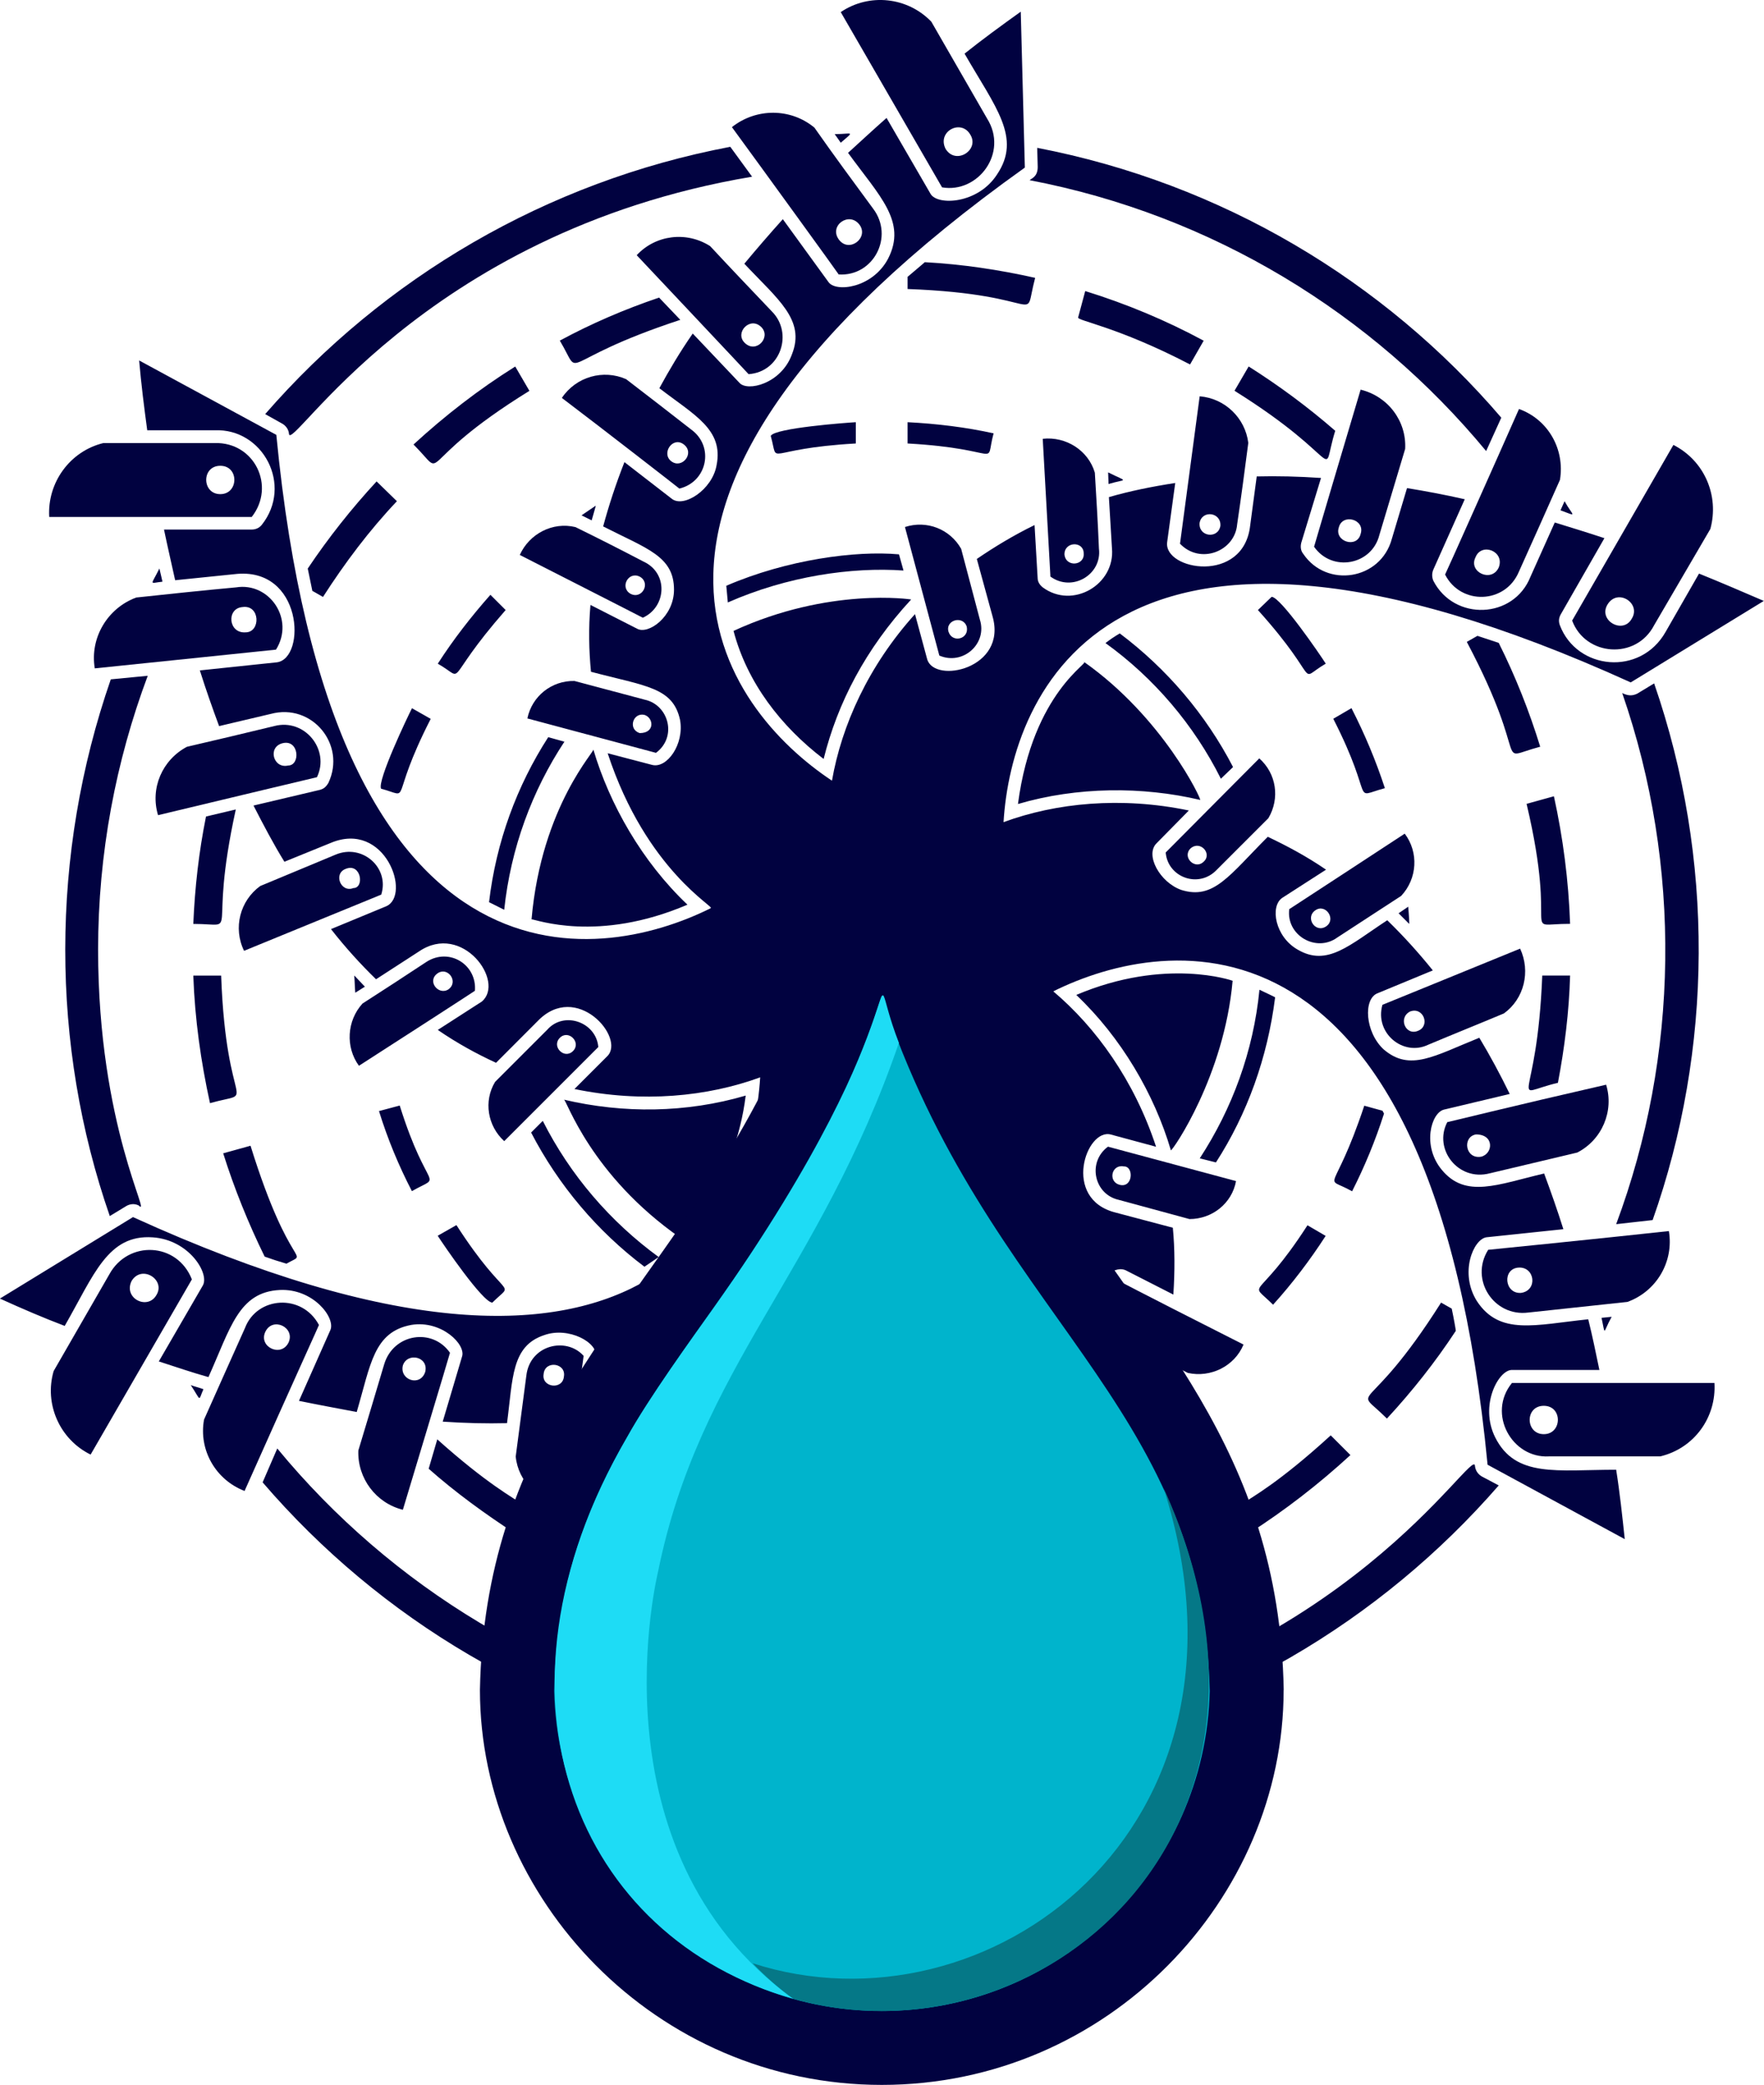
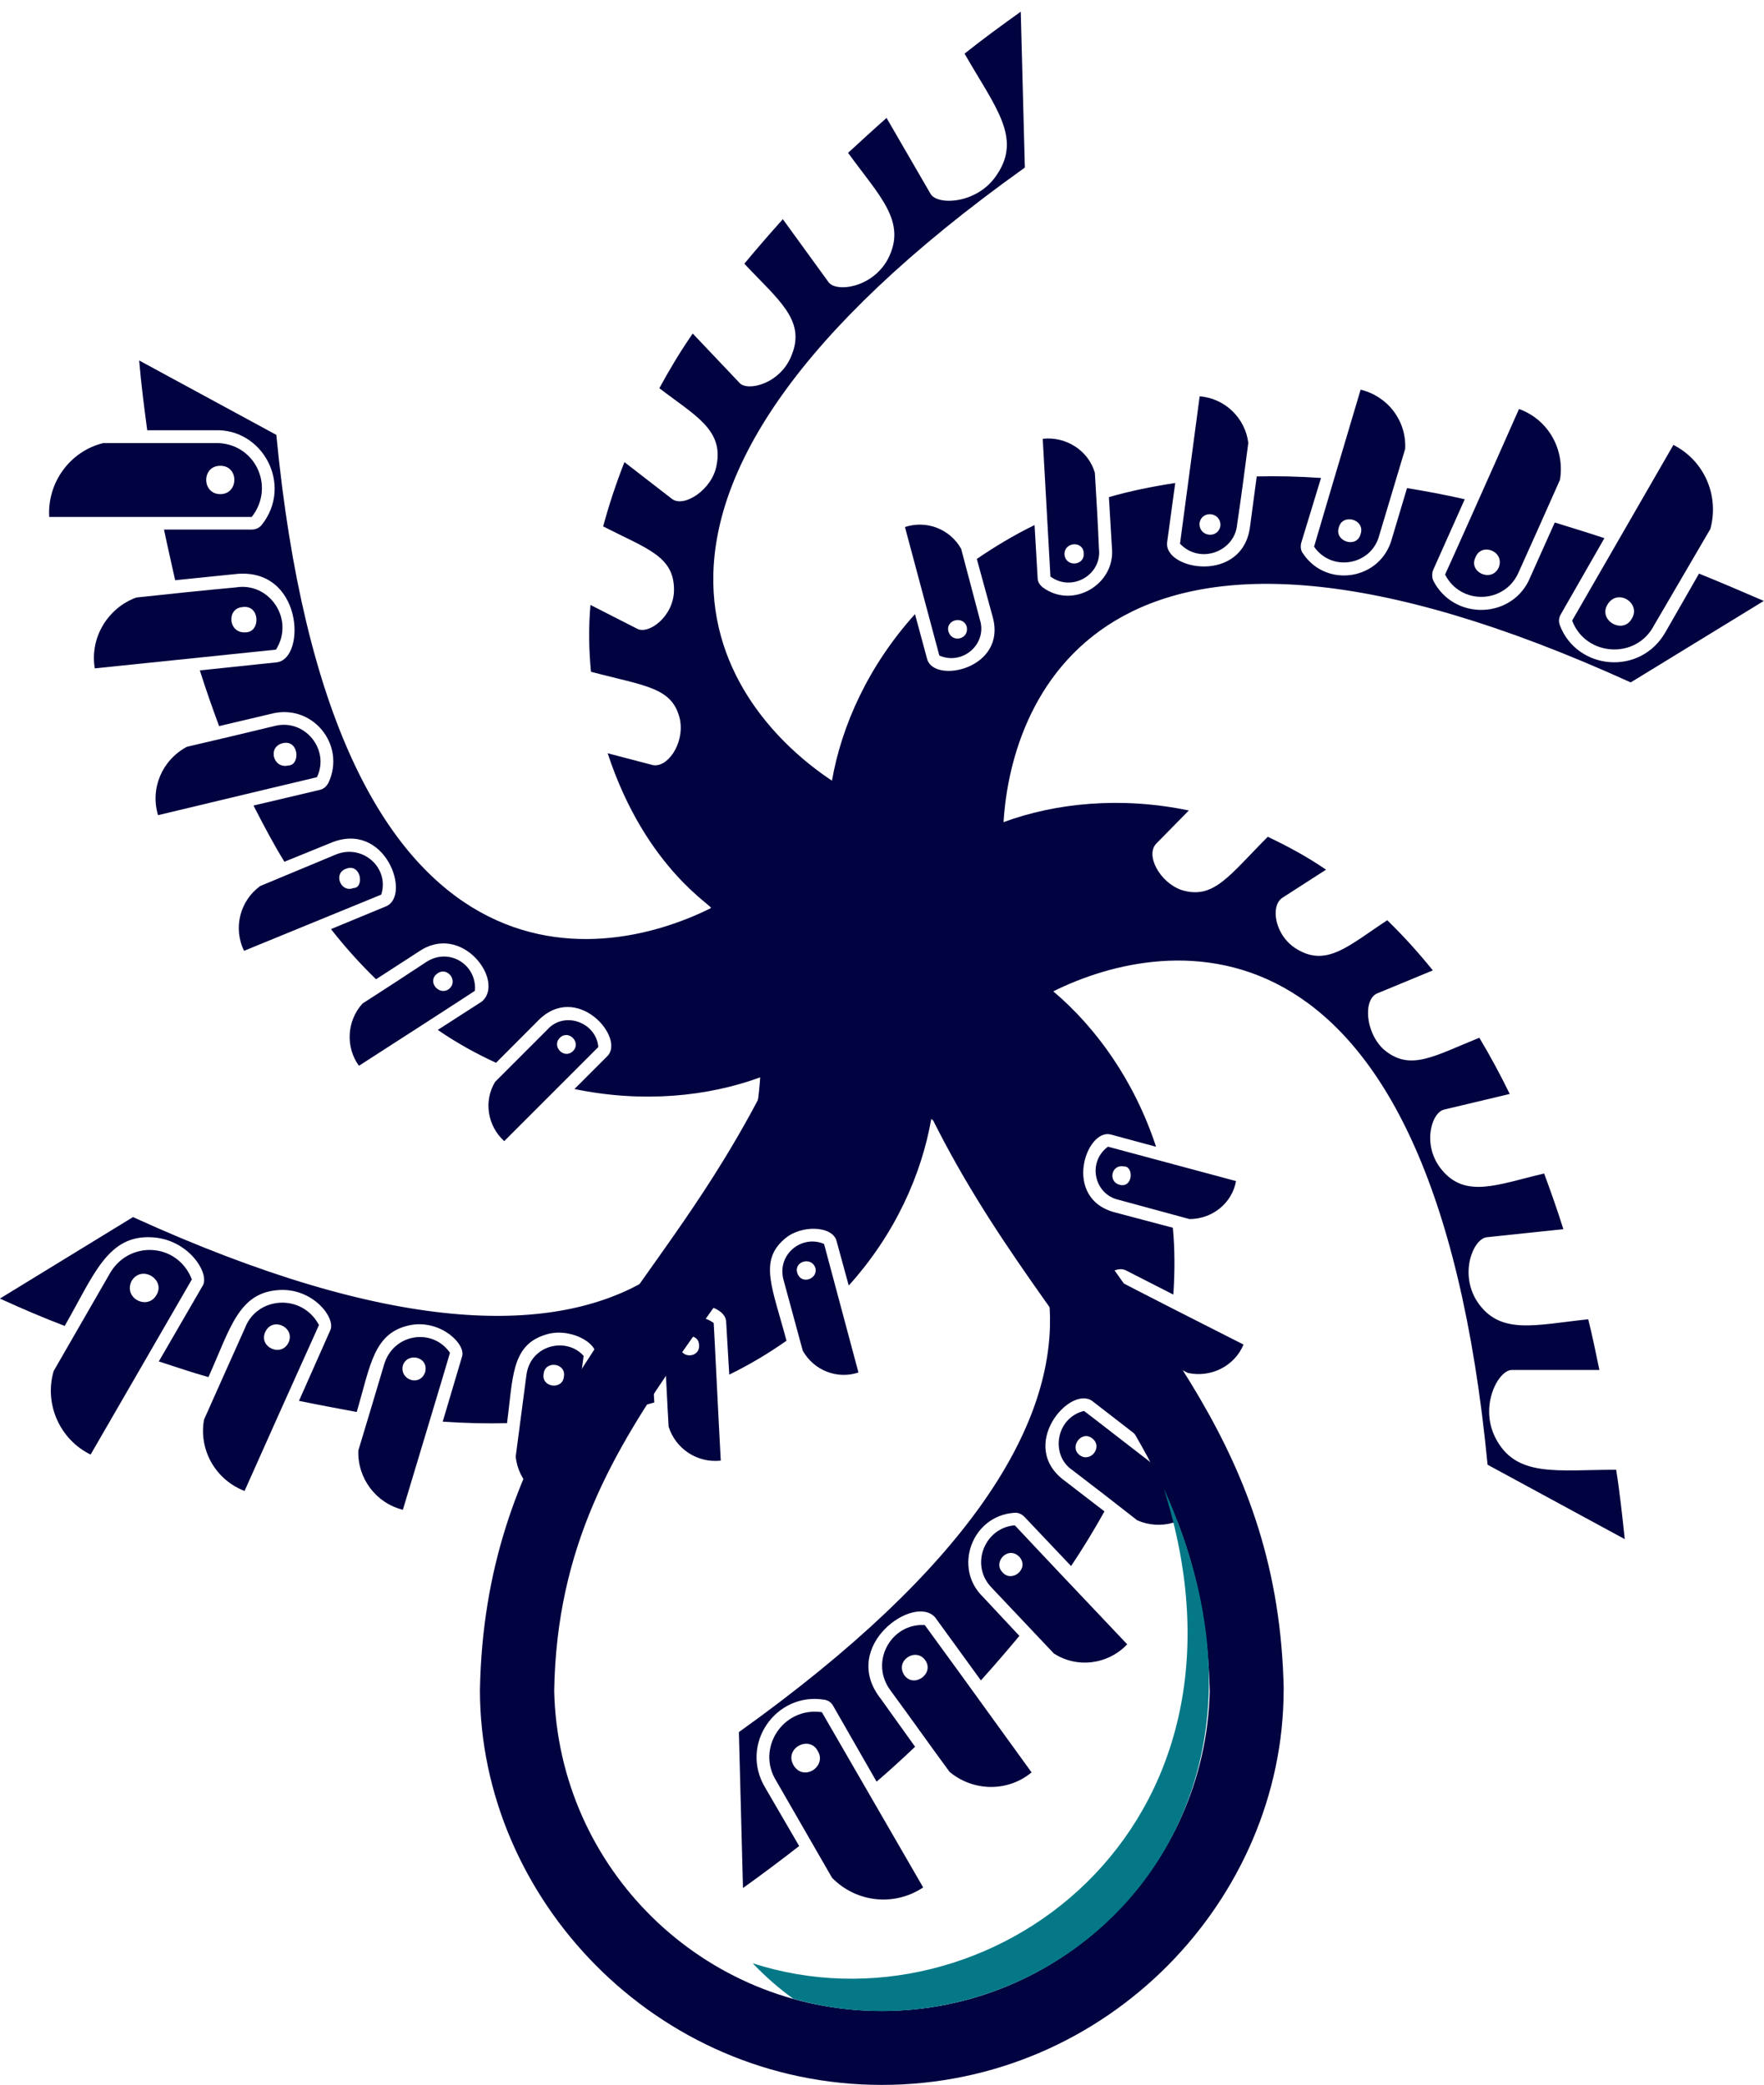
<svg xmlns="http://www.w3.org/2000/svg" id="Ebene_1" data-name="Ebene 1" viewBox="0 0 207.15 244.83">
  <defs>
    <style>
      .cls-1 {
        fill: #1edcf5;
      }

      .cls-1, .cls-2, .cls-3, .cls-4 {
        fill-rule: evenodd;
        stroke-width: 0px;
      }

      .cls-2 {
        fill: #010240;
      }

      .cls-3 {
        fill: #057887;
      }

      .cls-4 {
        fill: #00b4cc;
      }
    </style>
  </defs>
-   <path class="cls-2" d="m121.79,17.36c21.64,4.16,40.72,15.58,54.51,31.69l-1.78,3.92c-13.37-16.17-32.16-27.71-53.61-31.81.21-.21.95-.38.95-1.55l-.06-2.26Zm61.94,41.5c.97,1.75,1.64,1.86-.48,1.07l.48-1.07Zm10.52,21.4c7.11,20.58,6.9,42.98-.18,63.02l-4.28.48c7.38-19.8,7.75-42.03.71-62.37.73.36,1.23.33,1.78.06l1.96-1.19Zm-4.99,74.38c-1.07,1.92-.7,2.34-1.19.12l1.19-.12Zm-13.26,19.8c-13.91,15.99-32.99,27.35-54.68,31.39l-2.5-3.51c39.02-6.56,54.39-32.95,54.39-30.14.06.48.3.89.77,1.19l2.02,1.07Zm-66.93,32.88c-2.34,0-2.22.5-.71-1.01l.71,1.01Zm-23.78-1.61c-21.64-4.16-40.66-15.58-54.45-31.63l1.72-3.98c13.37,16.23,32.22,27.77,53.61,31.87-.08.08-.95.39-.95,1.49l.06,2.26Zm-62.89-43.05c.48.18,1.01.3,1.49.48-.64,1.44-.21,1.45-1.49-.48Zm-9.51-19.86c-6.96-20.04-7.02-42.45.12-63.02l4.34-.42c-3.74,9.99-5.83,20.87-5.83,32.17,0,20.71,6.41,31.68,4.76,30.03-.48-.24-1.01-.18-1.43.06l-1.96,1.19Zm5.83-76.04c.12.54.24,1.01.36,1.55-1.57.16-1.4.55-.36-1.55Zm12.42-18.13c13.91-15.99,32.99-27.29,54.62-31.39l2.56,3.51c-39.02,6.56-54.39,32.97-54.39,30.14-.06-.48-.36-.89-.77-1.13l-2.02-1.13ZM98.02,15.75c2.04,0,2.44-.47.71,1.01l-.71-1.01Zm10.58,15.04c4.4.24,8.74.89,12.96,1.84-1.53,5.77,1.71,1.92-14.98,1.31v-1.43s2.04-1.72,2.02-1.72Zm-31.21,4.16c-4.04,1.37-7.91,3.03-11.65,5.05,2.83,4.76-.87,2.5,14.15-2.44l-2.5-2.62Zm-16.88,8.09c-4.28,2.68-8.26,5.77-11.95,9.16,4.28,4.28-.56,2.46,13.61-6.3l-1.66-2.85Zm-16.29,13.5c-2.91,3.15-5.65,6.6-8.08,10.23.18.89.36,1.78.54,2.62l1.25.71c2.56-3.98,5.41-7.79,8.68-11.24l-2.38-2.32Zm-20.03,39.36c-.83,4.1-1.31,8.32-1.49,12.6,5.72,0,1.6,2.04,4.99-13.44l-3.51.83Zm-1.49,18.67c.18,5.11.89,10.11,1.96,14.98,5.76-1.63,1.92,1.67,1.31-14.98h-3.27Zm3.51,20.87c1.31,4.16,2.97,8.26,4.87,12.13.83.3,1.72.59,2.56.83,2.79-1.59.52,1.36-4.22-13.85l-3.21.89Zm24.13,37.04c3.15,2.79,6.6,5.29,10.16,7.61,2.84-4.87,2.65-.5-9.15-11.06l-1.01,3.45Zm15.39,10.64c4.46,2.32,9.09,4.28,13.97,5.77,1.5-5.7,2.43-.83-12.3-8.62l-1.66,2.85Zm19.85,7.31c4.16.95,8.5,1.61,12.96,1.9.65-.59,1.31-1.19,1.96-1.78,0-3.14,1.56.19-14.09-3.27l-.83,3.15Zm14.92-140.85c-1.04.06-9.53.68-9.99,1.61,1.01,3.64-1.06,1.51,9.99.89v-2.5Zm-30.55,9.81c-.53.36-1.13.77-1.66,1.13l1.19.59s.5-1.72.48-1.72Zm-12.36,10.46c-2.26,2.56-4.34,5.23-6.18,8.09,3.52,2,.37,2.38,7.97-6.3l-1.78-1.78Zm-9.21,13.32c-.49.95-4.1,8.51-3.63,9.45,3.76,1.02.77,1.69,5.83-8.2l-2.2-1.25Zm-6.78,31.39c.06.65.06,1.37.12,2.02l1.13-.71c-.41-.41-1.22-1.31-1.25-1.31Zm2.91,15.93c1.01,3.27,2.32,6.42,3.86,9.39,3.76-2.14,1.9.57-1.43-10.05l-2.44.65Zm6.89,14.63c.66,1.03,5.3,7.85,6.42,7.85,2.72-2.72,1.79.23-4.22-9.1l-2.2,1.25Zm25.62,22.47c-.08-1.86.39-1.38-1.78-.89-.1,0,1.76.89,1.78.89Zm13.43,4.58c3.27.71,6.6,1.13,10.05,1.31,0-4.2,1.43-1.41-9.39-3.75l-.65,2.44ZM127.44,34.18c4.81,1.49,9.51,3.45,13.91,5.83l-1.6,2.79c-8.58-4.47-13.33-5.14-13.14-5.53l.83-3.09Zm19.2,8.86c3.57,2.26,6.95,4.76,10.16,7.55-1.85,5.97,1.46,3.61-11.83-4.7l1.66-2.85Zm29.36,32.46c1.96,3.92,3.57,7.97,4.87,12.19-5.7,1.51-.83,2.43-8.62-12.31l1.25-.71c.51.18,2.54.83,2.5.83Zm6.48,18.01c1.07,4.88,1.72,9.87,1.9,14.98-6.08,0-1.27,2.14-5.11-14.09l3.21-.89Zm1.9,21.05c-.12,4.28-.65,8.5-1.43,12.6-5.99,1.42-2.46,3.1-1.84-12.6h3.27Zm-13.43,41.74c-2.38,3.63-5.11,7.08-8.08,10.29-4.21-4.21-2.55.47,6.36-13.62l1.25.71c.26,1.21.5,2.62.48,2.62Zm-12.36,14.57c-3.69,3.39-7.67,6.48-11.95,9.22-2.9-4.97-2.65-.29,9.63-11.53l2.32,2.32Zm-17.24,12.25c-3.68,1.96-7.61,3.63-11.59,4.99-4.27-4.48-3.92-.58,9.99-7.85l1.6,2.85ZM106.58,49.58c3.45.18,6.84.59,10.1,1.31-1.1,4.11,1.38,1.83-10.1,1.19v-2.5Zm23.54,5.89c2.45,1.22,2.21.72.06,1.37-.06-1.48-.04-1.37-.06-1.37Zm25.56,22.47c-3.58,2.09-.22,2.31-7.96-6.3l1.61-1.55c1.04,0,5.65,6.73,6.36,7.85Zm3.03,5.23c1.55,3.03,2.85,6.12,3.92,9.39-4.11,1.1-1.01,1.75-6.06-8.15l2.14-1.25Zm6.66,23.31c.09,1,.14,2.02.12,2.02-.42-.42-.83-.83-1.25-1.25l1.13-.77Zm-2.85,24.32c-1.01,3.15-2.26,6.18-3.74,9.1-3.55-2.01-2.22.91,1.43-10.05l2.14.59c.18.37.2.36.18.36Zm-6.84,14.33c-1.84,2.85-3.92,5.59-6.18,8.09-3.03-3.03-1.99.03,4.04-9.33l2.14,1.25Zm-16.82,17.42c-2.3,1.61-1.66,1.45-1.25-.59l1.25.59Zm-22.47,9.69c-3.15.65-6.42,1.07-9.81,1.25,0-4.18-1.43-1.44,9.45-3.75.33,1.33.71,2.5.36,2.5Zm-10.82-107.14l.53,1.9c-6.07-.43-13.66.67-20.63,3.75-.06-.65-.12-1.31-.18-1.96,7.13-3.08,15.2-4.15,20.27-3.69Zm25.92,9.28c5.53,4.16,10.1,9.51,13.31,15.7l-1.43,1.37c-3.15-6.3-7.85-11.83-13.55-15.93,1.12-.87,1.72-1.13,1.66-1.13Zm18.25,42.75c-.89,7.08-3.27,13.67-6.95,19.38l-1.9-.48c3.8-5.83,6.3-12.55,7.01-19.8.5.23,1.87.89,1.84.89Zm-27.94,37.22c-6.9,2.94-14.9,4.07-20.27,3.63l-.48-1.9c6.03.43,13.64-.67,20.63-3.75.09,1,.14,2.02.12,2.02Zm-46.12-5.59c-5.53-4.16-10.1-9.57-13.31-15.76l1.37-1.37c3.21,6.36,7.91,11.83,13.61,15.99-.8.54-1.64,1.13-1.66,1.13Zm-18.25-42.81c.83-7.08,3.27-13.67,6.95-19.38l1.9.53c-3.8,5.77-6.3,12.49-7.07,19.74-2.05-1.02-1.76-.89-1.78-.89Zm49.57-35.55c-5.38,5.83-8.64,12.16-10.28,18.73-5.05-3.86-8.98-8.98-10.58-15.04,11.24-5.18,20.89-3.69,20.86-3.69Zm20.27,7.31c9.33,6.57,13.86,16.23,13.67,16.23-6.78-1.6-14.46-1.56-21.4.48,1.76-13.3,8.69-16.71,7.73-16.71Zm17.48,37.46c-.99,11.18-7.02,19.92-7.25,19.92-1.94-6.6-5.85-13.27-11.11-18.25,10.52-4.46,18.39-1.66,18.37-1.66Zm-23.72,33.83c-6.98,3.3-13.58,4.13-20.86,3.75-.22-.21,7.41-6.97,10.22-18.79,8.4,6.35,10.94,15.04,10.64,15.04Zm-41.13-3.63c-10.56-7.36-13.37-16.23-13.67-16.23,6.98,1.64,14.35,1.57,21.34-.48-1.2,9.8-7.08,16.71-7.67,16.71Zm-17.48-37.4c1.18-13.46,7.7-19.98,7.25-19.98,1.89,6.42,5.72,13.2,11.06,18.25-10.55,4.52-17.81,1.72-18.31,1.72Z" />
  <path class="cls-2" d="m83.45,106.66c-13.26,6.6-44.52,11.59-51-55.59l-16.11-8.74c.24,2.79.59,5.53.95,8.2h7.91c5.67-.25,9.25,6.46,5.53,11.12-.3.36-.71.54-1.19.54h-10.28c.42,2.02.89,4.04,1.31,5.95l6.95-.71c8.06-.98,8.48,9.91,4.99,10.35l-9.04.95c.71,2.26,1.49,4.46,2.26,6.54l6.06-1.43c4.85-1.31,8.89,3.6,6.78,8.09-.24.42-.53.71-1.01.83l-7.79,1.84c1.19,2.32,2.38,4.58,3.63,6.6l5.41-2.2c6.44-2.73,9.52,6.15,6.54,7.43l-6.48,2.68c1.72,2.2,3.51,4.16,5.29,5.89l5.05-3.27c5.1-3.46,10.15,3.56,7.37,5.89l-5.17,3.33c2.26,1.55,4.52,2.79,6.84,3.86l4.87-4.88c4.57-4.77,10.36,1.95,8.2,4.1l-3.86,3.86c8.02,1.66,15.63.89,21.81-1.37-.89,14.8-12.19,44.41-73.65,16.41l-15.63,9.57c2.62,1.19,5.11,2.26,7.61,3.21,3.45-6.01,5.05-10.77,10.34-10.4,4.25.28,6.69,4.24,5.88,5.65l-5.17,8.92c2.02.65,3.92,1.31,5.83,1.84,2.59-5.77,3.54-9.99,8.38-10.23,3.91-.19,6.56,3.25,5.94,4.7l-3.69,8.32c2.32.48,4.58.89,6.78,1.31,1.64-5.54,1.97-9.41,6.42-10.23,3.55-.58,6.47,2.33,5.94,3.75l-2.26,7.61c2.62.18,5.11.24,7.55.18.7-5.23.48-9.08,4.4-10.35,2.81-.99,6.32.84,6.06,2.62l-.89,6.96c2.73-.42,5.29-.95,7.73-1.66-.28-5.52-1.14-8.89,2.26-10.88,2.33-1.24,6.18-.46,6.18,1.49l.36,6.12c2.44-1.19,4.7-2.56,6.72-3.98-1.65-6.22-3.24-9.3-.3-11.89,1.95-1.79,5.73-1.62,6.18.18l1.43,5.23c5.47-6.06,8.56-13.08,9.69-19.56,12.36,8.2,32.34,32.76-22.59,72l.48,18.31c2.26-1.61,4.46-3.27,6.6-4.93l-3.98-6.84c-3.08-5.09,1.23-11.25,6.89-10.35.48.06.83.3,1.07.71l5.11,8.92c1.6-1.37,3.09-2.74,4.52-4.1l-4.04-5.65c-4.88-6.2,4.02-12.39,6.42-9.51l5.35,7.37c1.6-1.78,3.09-3.51,4.52-5.23l-4.28-4.58c-3.49-3.36-1.36-9.48,3.63-9.87.48-.06.89.12,1.25.48l5.47,5.77c1.43-2.14,2.73-4.28,3.92-6.42l-4.64-3.57c-5.64-4.09.56-11.29,3.21-9.39l5.53,4.28c1.01-2.56,1.84-5.11,2.44-7.55l-5.35-2.74c-6.05-2.83-1.25-10.8,1.43-9.28l5.47,2.79c.18-2.73.18-5.35-.06-7.85l-6.72-1.78c-6.38-1.6-3.43-9.99-.54-9.16l5.29,1.43c-2.56-7.79-7.07-14.03-12.07-18.25,13.26-6.6,44.52-11.59,51,55.59l16.11,8.74c-.3-2.79-.59-5.53-1.01-8.15-6.97,0-11.82.97-14.21-3.81-1.87-3.75.39-7.91,1.96-7.91h10.28c-.42-2.02-.83-4.04-1.31-5.95-6.25.65-10.4,1.94-13.08-2.14-2.07-3.3-.42-7.27,1.13-7.49l9.03-.95c-.71-2.26-1.49-4.46-2.26-6.54-5.47,1.29-9.21,2.96-12.01-.42-2.36-2.83-1.26-6.7.24-7.08l7.73-1.84c-1.13-2.32-2.32-4.52-3.57-6.6-5.3,2.13-8.14,4.01-11.23,1.37-2.2-2.03-2.42-5.96-.71-6.6l6.48-2.68c-1.72-2.14-3.51-4.1-5.35-5.89-4.46,2.92-7.03,5.49-10.52,3.45-2.66-1.51-3.26-5.05-1.84-6.06l5.17-3.33c-2.26-1.55-4.58-2.79-6.84-3.86-4.56,4.56-6.35,7.43-10.16,6.24-2.51-.89-4.28-4.1-2.91-5.47l3.8-3.86c-7.97-1.66-15.63-.89-21.76,1.37.89-14.8,12.19-44.35,73.65-16.41l15.63-9.57c-2.62-1.13-5.11-2.2-7.61-3.21l-3.92,6.84c-2.95,5.23-10.41,4.51-12.42-.77-.18-.48-.12-.89.12-1.31l5.11-8.92c-1.96-.65-3.92-1.25-5.83-1.84l-2.85,6.36c-1.97,4.99-8.96,5.25-11.41.48-.18-.42-.18-.89,0-1.31l3.69-8.26c-2.32-.53-4.58-.95-6.78-1.31l-1.78,5.95c-1.31,4.86-7.66,5.83-10.4,1.78-.3-.36-.36-.83-.24-1.31l2.32-7.61c-2.62-.18-5.17-.24-7.55-.18l-.77,5.77c-.77,6.9-10.16,5.25-9.75,1.96l.95-6.96c-2.73.42-5.35.95-7.79,1.66l.36,6.01c.39,4.25-4.61,7.2-8.14,4.58-.36-.3-.59-.65-.59-1.13l-.36-6.18c-2.44,1.19-4.7,2.56-6.78,3.98l1.84,6.72c1.79,6.18-6.83,7.99-7.67,5.05l-1.43-5.29c-5.47,6.06-8.62,13.08-9.75,19.56-12.36-8.2-32.33-32.76,22.65-72l-.48-18.31c-2.32,1.66-4.52,3.27-6.6,4.93,3.63,6.32,6.74,9.87,3.8,14.21-2.24,3.46-6.99,3.65-7.79,2.26l-5.17-8.92c-1.55,1.37-3.03,2.74-4.52,4.1,3.69,5.09,6.94,8.06,4.7,12.43-1.83,3.47-6.17,3.99-7.01,2.73l-5.35-7.37c-1.6,1.78-3.09,3.51-4.52,5.23,3.9,4.17,7.21,6.58,5.59,10.64-1.25,3.46-5.26,4.44-6.18,3.33l-5.47-5.77c-1.49,2.14-2.79,4.34-3.92,6.42,4.16,3.2,7.55,4.85,6.72,9.04-.49,2.88-3.9,5.09-5.29,3.92l-5.53-4.28c-1.01,2.56-1.84,5.11-2.5,7.55,5.15,2.63,8.32,3.49,8.32,7.43,0,3.19-3.04,5.32-4.34,4.58l-5.47-2.79c-.24,2.74-.18,5.35.06,7.85,6.45,1.71,9.62,1.81,10.46,5.65.52,2.86-1.54,5.73-3.27,5.29l-5.23-1.37c4.56,13.89,12.9,18.19,12.07,18.19Z" />
-   <path class="cls-2" d="m77.03,88.41c2.54-1.88,1.48-5.64-1.31-6.24l-8.26-2.2c-2.67-.06-4.99,1.78-5.53,4.4l15.1,4.04Zm-1.9-2.32c-1.42-.43-.82-2.44.54-2.14,1.09.33,1.28,2.14-.54,2.14Zm-1.07-16.35c-1.32-.73-.28-2.7,1.07-2.02,1.32.73.28,2.7-1.07,2.02h0Zm4.76-15.58c-1.2-.93.19-2.97,1.49-1.96,1.32,1.03-.24,2.93-1.49,1.96h0Zm8.62-13.91c-1.2-1.2.66-3.14,1.96-1.84,1.2,1.2-.62,3.18-1.96,1.84h0Zm11.06-12.13c-1.18-1.63,1.23-3.34,2.44-1.72,1.12,1.54-1.25,3.36-2.44,1.72h0Zm12.54-10.64c-1.03-2.06,1.84-3.55,2.91-1.66,1.11,1.8-1.72,3.61-2.91,1.66h0Zm-.42,4.52c4.22.74,7.84-4.05,5.29-8.09l-6.54-11.36c-2.79-2.91-7.31-3.39-10.64-1.13l11.89,20.57Zm-12.13,10.23c4.08.26,6.54-4.44,4.04-7.73-2.32-3.15-4.64-6.3-6.89-9.51-2.79-2.32-6.84-2.32-9.69-.06,3.67,5.01,12.57,17.3,12.54,17.3Zm-10.58,11.71c3.76-.26,5.28-4.82,2.73-7.37-2.44-2.56-4.87-5.11-7.25-7.67-2.79-1.78-6.42-1.31-8.62,1.07.02.02,13.16,13.97,13.14,13.97Zm-8.14,13.44c3.29-.79,4.16-4.96,1.37-6.96-2.5-1.96-5.05-3.92-7.61-5.89-2.67-1.19-5.88-.3-7.55,2.2,4.98,3.77,13.81,10.64,13.79,10.64Zm-4.28,15.16c2.78-1.26,3.03-5.25.06-6.6-2.62-1.37-5.29-2.73-7.97-4.04-2.67-.65-5.41.77-6.54,3.27.02.01,14.47,7.37,14.44,7.37Z" />
  <path class="cls-2" d="m70.26,122.95c-.25-2.91-4.02-4.27-6-2.02l-6.12,6.12c-1.37,2.26-.89,5.17,1.07,6.96l11.06-11.06Zm-2.97.48c-1.02,1.02-2.56-.53-1.55-1.55s2.56.53,1.55,1.55h0Zm-14.62-7.25c-1.18.78-2.61-1-1.25-1.9,1.15-.77,2.48.98,1.25,1.9h0Zm-11.17-11.89c-1.48.59-2.4-1.71-.89-2.26,1.81-.72,2.21,2.26.89,2.26Zm-7.67-14.39c-1.74.4-2.44-2.17-.65-2.62,1.95-.49,2.13,2.62.65,2.62Zm-4.99-15.64c-2.05.15-2.27-2.83-.36-2.97,2.09-.3,2.15,2.97.36,2.97Zm-2.97-16.23c-2.18,0-2.23-3.33,0-3.33s2.17,3.33,0,3.33Zm3.69,2.68c2.84-3.61.33-8.81-4.34-8.68h-13.08c-3.92.95-6.6,4.64-6.36,8.68h23.78Zm2.85,15.58c2.23-3.55-.76-7.95-4.7-7.31-3.92.36-7.79.77-11.71,1.19-3.39,1.25-5.47,4.76-4.87,8.32.02,0,21.3-2.2,21.28-2.2Zm4.81,14.98c1.55-3.23-1.43-6.93-4.99-6.01-3.45.83-6.89,1.66-10.28,2.44-2.91,1.55-4.34,4.88-3.39,8.03,10.18-2.45,18.69-4.46,18.66-4.46Zm7.55,13.79c1-3.14-2.2-6.01-5.35-4.7-2.97,1.25-5.88,2.44-8.86,3.69-2.38,1.72-3.21,4.93-1.9,7.61,5.22-2.15,16.13-6.6,16.11-6.6Zm11,11.3c.26-3.06-3.01-5.14-5.71-3.39-2.5,1.66-4.99,3.27-7.49,4.88-1.84,2.02-2.02,5.11-.42,7.31,2.42-1.54,13.64-8.8,13.61-8.8Z" />
  <path class="cls-2" d="m96.77,146.08c-2.61-1.12-5.57,1.23-4.76,4.22l2.26,8.32c1.31,2.32,4.04,3.39,6.54,2.56l-4.04-15.1Zm-1.01,2.85c.29,1.31-1.71,1.98-2.14.54-.41-1.36,1.71-1.95,2.14-.54h0Zm-13.67,9.04c.13,1.47-2.12,1.67-2.26.12,0-1.54,2.26-1.57,2.26-.12h0Zm-15.87,3.69c-.15,1.61-2.66,1.28-2.38-.3.14-1.65,2.67-1.31,2.38.3h0Zm-16.29-.54c-.59,1.77-3.04.94-2.62-.77.53-1.59,3.07-1.03,2.62.77h0Zm-16.05-3.45c-.89,1.78-3.54.49-2.73-1.25.85-1.84,3.56-.54,2.73,1.25h0Zm-15.51-5.59c-1.04,1.83-3.93.38-2.91-1.66,1.19-1.94,4.02-.14,2.91,1.66h0Zm4.16-1.84c-1.72-4.38-7.49-4.61-9.69-.59l-6.54,11.36c-1.13,3.86.71,8.03,4.34,9.81l11.89-20.57Zm14.92,5.35c-1.99-3.72-7.27-3.35-8.68.36-1.61,3.57-3.21,7.19-4.81,10.76-.65,3.57,1.37,7.08,4.76,8.38,6.14-13.78,8.76-19.5,8.74-19.5Zm15.39,3.27c-2.06-2.96-6.65-2.26-7.73,1.37-1.01,3.39-2.02,6.78-3.03,10.11-.12,3.27,2.08,6.18,5.23,6.96.01-.05,5.56-18.43,5.53-18.43Zm15.69.36c-2.03-2.27-6.3-1.29-6.72,2.32-.42,3.15-.83,6.36-1.25,9.51.3,2.97,2.67,5.23,5.65,5.47,2.37-17.7,2.34-17.3,2.32-17.3Zm15.28-3.86c-2.67-1.87-6.02.24-5.77,3.27.18,2.97.3,5.95.48,8.92.83,2.62,3.39,4.28,6.12,3.98-.29-5.29-.81-16.17-.83-16.17Z" />
  <path class="cls-2" d="m130.11,134.66c-2.45,1.81-1.63,5.59,1.25,6.24l8.32,2.26c2.67,0,4.99-1.84,5.47-4.46l-15.04-4.04Zm1.31,4.46c-1.32-.4-.9-2.44.59-2.14,1.17,0,1.04,2.63-.59,2.14Zm1.6,14.21c1.38.69.3,2.75-1.01,2.02-1.31-.73-.27-2.73,1.01-2.02h0Zm-4.76,15.58c1.32,1.03-.24,2.93-1.49,1.96-1.23-.95.23-2.94,1.49-1.96h0Zm-8.56,13.91c1.23,1.38-.85,3.09-1.96,1.84-1.2-1.2.63-3.18,1.96-1.84h0Zm-11.06,12.13c1.14,1.57-1.3,3.35-2.44,1.78-1.14-1.71,1.33-3.3,2.44-1.78h0Zm-12.6,10.7c1.08,1.75-1.64,3.63-2.85,1.66-1.16-2.04,1.9-3.57,2.85-1.66h0Zm.48-4.58c-4.59-.66-7.76,4.27-5.35,8.09l6.54,11.36c2.85,2.91,7.31,3.39,10.7,1.13l-11.89-20.57Zm12.07-10.23c-3.94-.25-6.55,4.36-3.98,7.73,2.32,3.15,4.58,6.36,6.9,9.51,2.79,2.32,6.84,2.38,9.63.06-5.69-7.89-12.52-17.3-12.54-17.3Zm10.58-11.71c-3.52.25-5.36,4.68-2.67,7.37,2.44,2.56,4.81,5.11,7.25,7.67,2.73,1.78,6.36,1.31,8.62-1.07-13.34-14.07-13.17-13.97-13.2-13.97Zm8.14-13.44c-3.32.8-4.01,5.19-1.37,6.96,2.56,1.96,5.11,3.92,7.61,5.89,2.73,1.19,5.88.3,7.61-2.14-4.38-3.37-13.82-10.7-13.85-10.7Zm4.28-15.16c-2.86,1.3-2.81,5.35-.06,6.66,2.67,1.31,5.35,2.68,7.96,4.04,2.67.59,5.47-.77,6.54-3.33-13.75-6.96-14.41-7.37-14.44-7.37Z" />
-   <path class="cls-2" d="m136.89,100.12c.25,2.93,3.89,4.26,6,2.02l6.06-6.06c1.37-2.32.95-5.23-1.07-7.02l-11,11.06Zm2.91-.48c1.15-1.01,2.59.63,1.55,1.55-1,1-2.57-.52-1.55-1.55h0Zm14.68,7.25c1.21-.81,2.47,1.08,1.25,1.9-1.27.85-2.52-1.05-1.25-1.9h0Zm11.12,11.89c1.57-.57,2.37,1.69.95,2.26-1.48.67-2.42-1.52-.95-2.26h0Zm8.32,17.06c-1.86.31-2.23-2.34-.59-2.62,2.19,0,2.01,2.29.59,2.62Zm4.7,15.99c-1.96.14-2.23-2.84-.3-2.97s2.29,2.69.3,2.97Zm2.67,16.59c-2.18,0-2.24-3.33,0-3.33s2.17,3.33,0,3.33Zm-3.74-6.01c-2.94,3.6,0,8.87,4.34,8.62h13.08c3.98-.95,6.6-4.58,6.36-8.62h-23.78Zm-2.79-15.64c-2.21,3.51.68,7.89,4.7,7.37,3.86-.42,7.79-.83,11.65-1.25,3.45-1.25,5.47-4.76,4.87-8.32-8.05.88-21.19,2.2-21.22,2.2Zm-4.81-14.98c-1.64,3.15,1.27,6.97,4.99,6,3.45-.83,6.84-1.61,10.28-2.44,2.91-1.49,4.34-4.88,3.39-7.97-10.89,2.49-18.58,4.4-18.66,4.4Zm-7.61-13.79c-.94,3.35,2.46,6.08,5.35,4.7,2.97-1.25,5.94-2.44,8.92-3.69,2.38-1.72,3.15-4.93,1.9-7.61-5.23,2.13-16.14,6.6-16.17,6.6Zm-10.94-11.24c-.4,3.08,3.17,5.15,5.65,3.33,2.5-1.61,4.99-3.27,7.49-4.88,1.9-2.02,2.08-5.11.42-7.31-.02.02-13.53,8.86-13.55,8.86Z" />
  <path class="cls-2" d="m110.32,76.99c2.76,1.18,5.65-1.39,4.75-4.22l-2.2-8.32c-1.31-2.32-4.04-3.39-6.6-2.56l4.04,15.1Zm1.07-2.79c-.42-1.4,1.72-1.98,2.14-.59.29,1.46-1.7,1.93-2.14.59h0Zm13.61-9.1c0-1.53,2.26-1.58,2.26-.12.13,1.47-2.12,1.67-2.26.12h0Zm15.87-3.69c.28-1.56,2.57-1.26,2.44.36-.28,1.56-2.58,1.27-2.44-.36h0Zm16.35.53c.42-1.69,3.13-.96,2.56.77-.43,1.73-3.11.89-2.56-.77h0Zm16.05,3.51c.69-1.78,3.47-.73,2.73,1.19-.84,1.83-3.6.54-2.73-1.19h0Zm15.51,5.53c1.19-1.94,3.96-.14,2.85,1.66-1.03,1.91-4.01.22-2.85-1.66h0Zm-4.16,1.9c1.57,4.19,7.51,4.64,9.63.54l6.6-11.3c1.07-3.92-.71-8.03-4.34-9.87l-11.89,20.63Zm-14.92-5.41c1.81,3.61,7.08,3.5,8.68-.36,1.6-3.57,3.21-7.13,4.81-10.76.59-3.57-1.37-7.08-4.81-8.32-2.43,5.51-8.65,19.44-8.68,19.44Zm-15.39-3.27c2.1,3.03,6.78,2.18,7.67-1.37,1.01-3.39,2.02-6.72,3.03-10.11.18-3.27-2.02-6.18-5.23-6.96-5.78,19.4-5.44,18.43-5.47,18.43Zm-15.75-.36c2.38,2.51,6.46.91,6.72-2.26.48-3.21.89-6.36,1.31-9.57-.36-2.91-2.73-5.23-5.71-5.47-2.39,17.81-2.29,17.3-2.32,17.3Zm-15.22,3.86c2.56,1.88,6.09-.22,5.71-3.27-.12-2.97-.3-5.95-.48-8.92-.77-2.62-3.39-4.28-6.12-3.98.92,16.68.92,16.17.89,16.17Z" />
-   <path class="cls-4" d="m108,115.52c11.77,36.12,37.98,47.28,38.7,82.94,0,22.42-18.87,42.33-43.15,42.33s-43.15-20.1-43.15-42.33c.72-35.61,26.48-46.1,38.75-82.94,1.43-4.3,7.44-4.26,8.86,0h0Z" />
  <path class="cls-2" d="m142.06,198.58c-.73-34.05-26.09-44.07-38.52-81.63-11.95,36.91-37.91,47.75-38.46,81.63.48,20.87,17.53,37.58,38.46,37.58s38.04-16.71,38.52-37.58h0Zm8.68-.12c0,24.51-20.61,46.38-47.19,46.38s-47.19-21.94-47.19-46.38c.54-28.66,16.64-42.64,28.59-62.19,18.27-29.74,10.12-42.09,19.08-42.09,6.92,0,.95,14.14,18.13,42.09,12.39,20.08,28.05,33.69,28.59,62.19h0Z" />
-   <path class="cls-1" d="m77.27,184.6c4.88-24.11,18.95-34.98,28.29-62.13-4.72-12.2,4.08-5.54-21.76,31.15-2.25,3.15-7.71,10.66-10.16,15.16-17.9,30.77-5.69,58.85,19.5,65.94-24.03-17.39-15.85-50.12-15.87-50.12Z" />
  <path class="cls-3" d="m88.39,230.56c1.49,1.55,3.09,2.97,4.76,4.16,28.79,8.23,61.91-19.43,43.51-59.93,12.78,40.18-20.81,64.63-48.26,55.77Z" />
</svg>